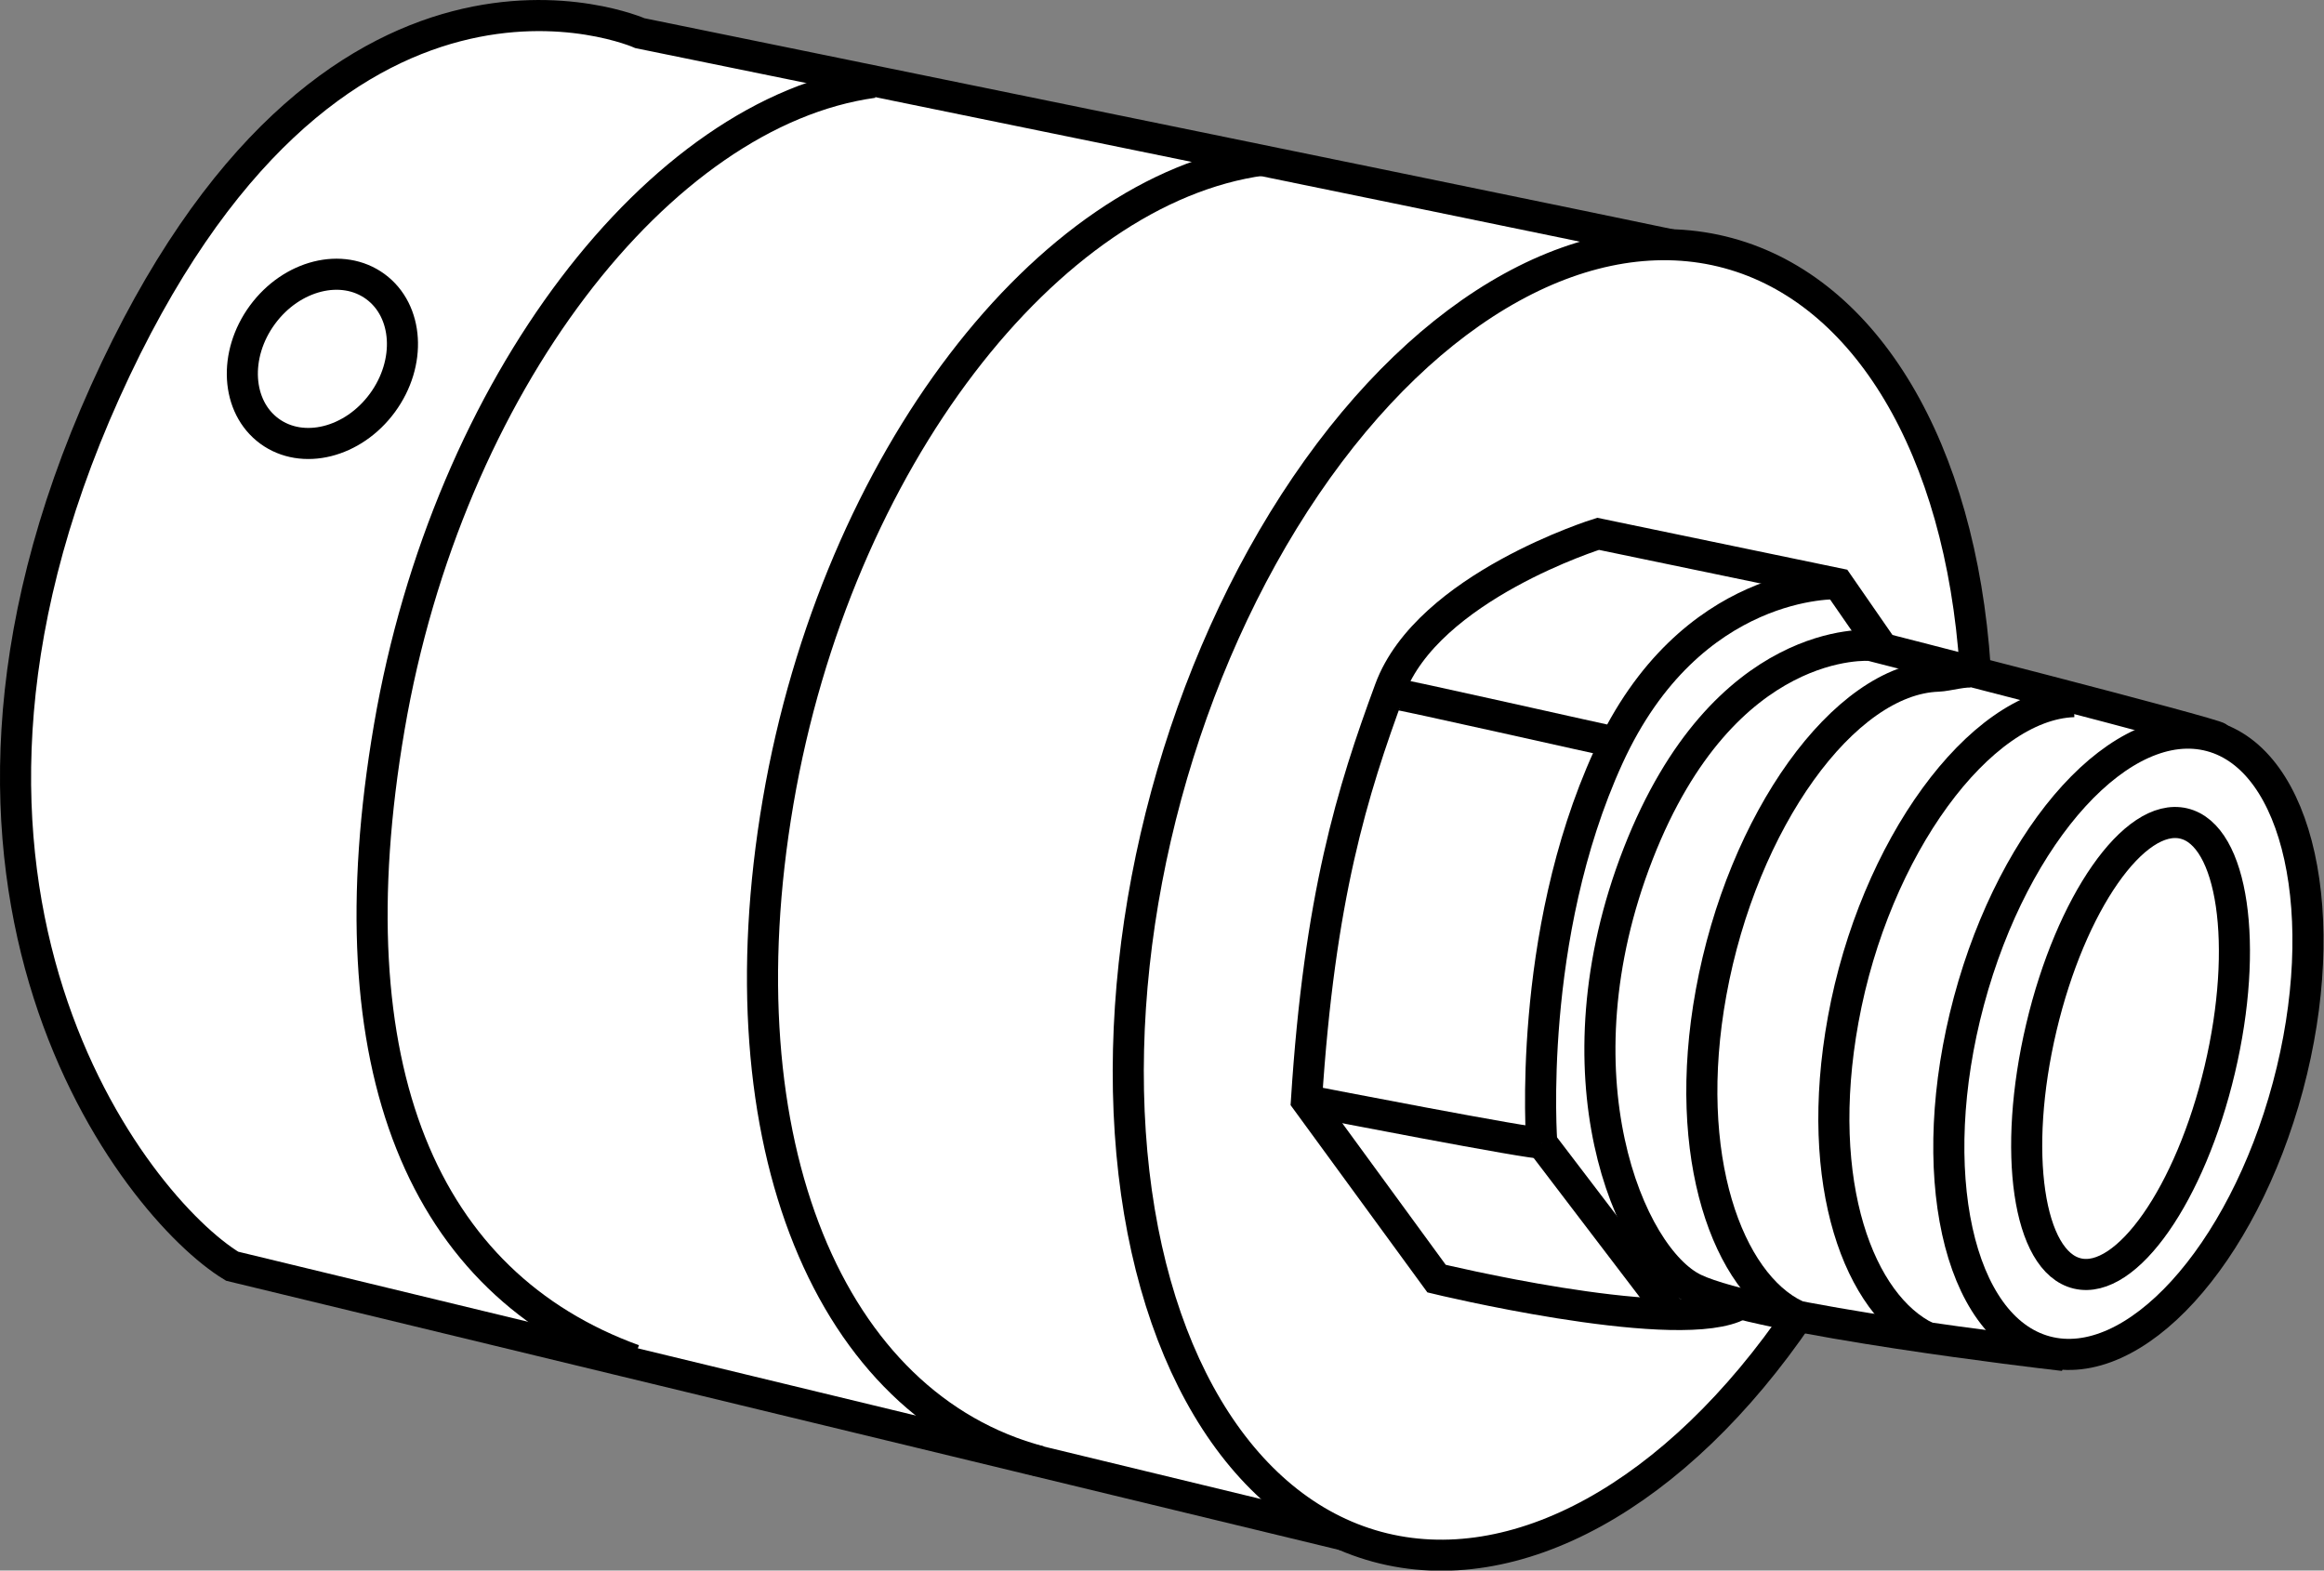
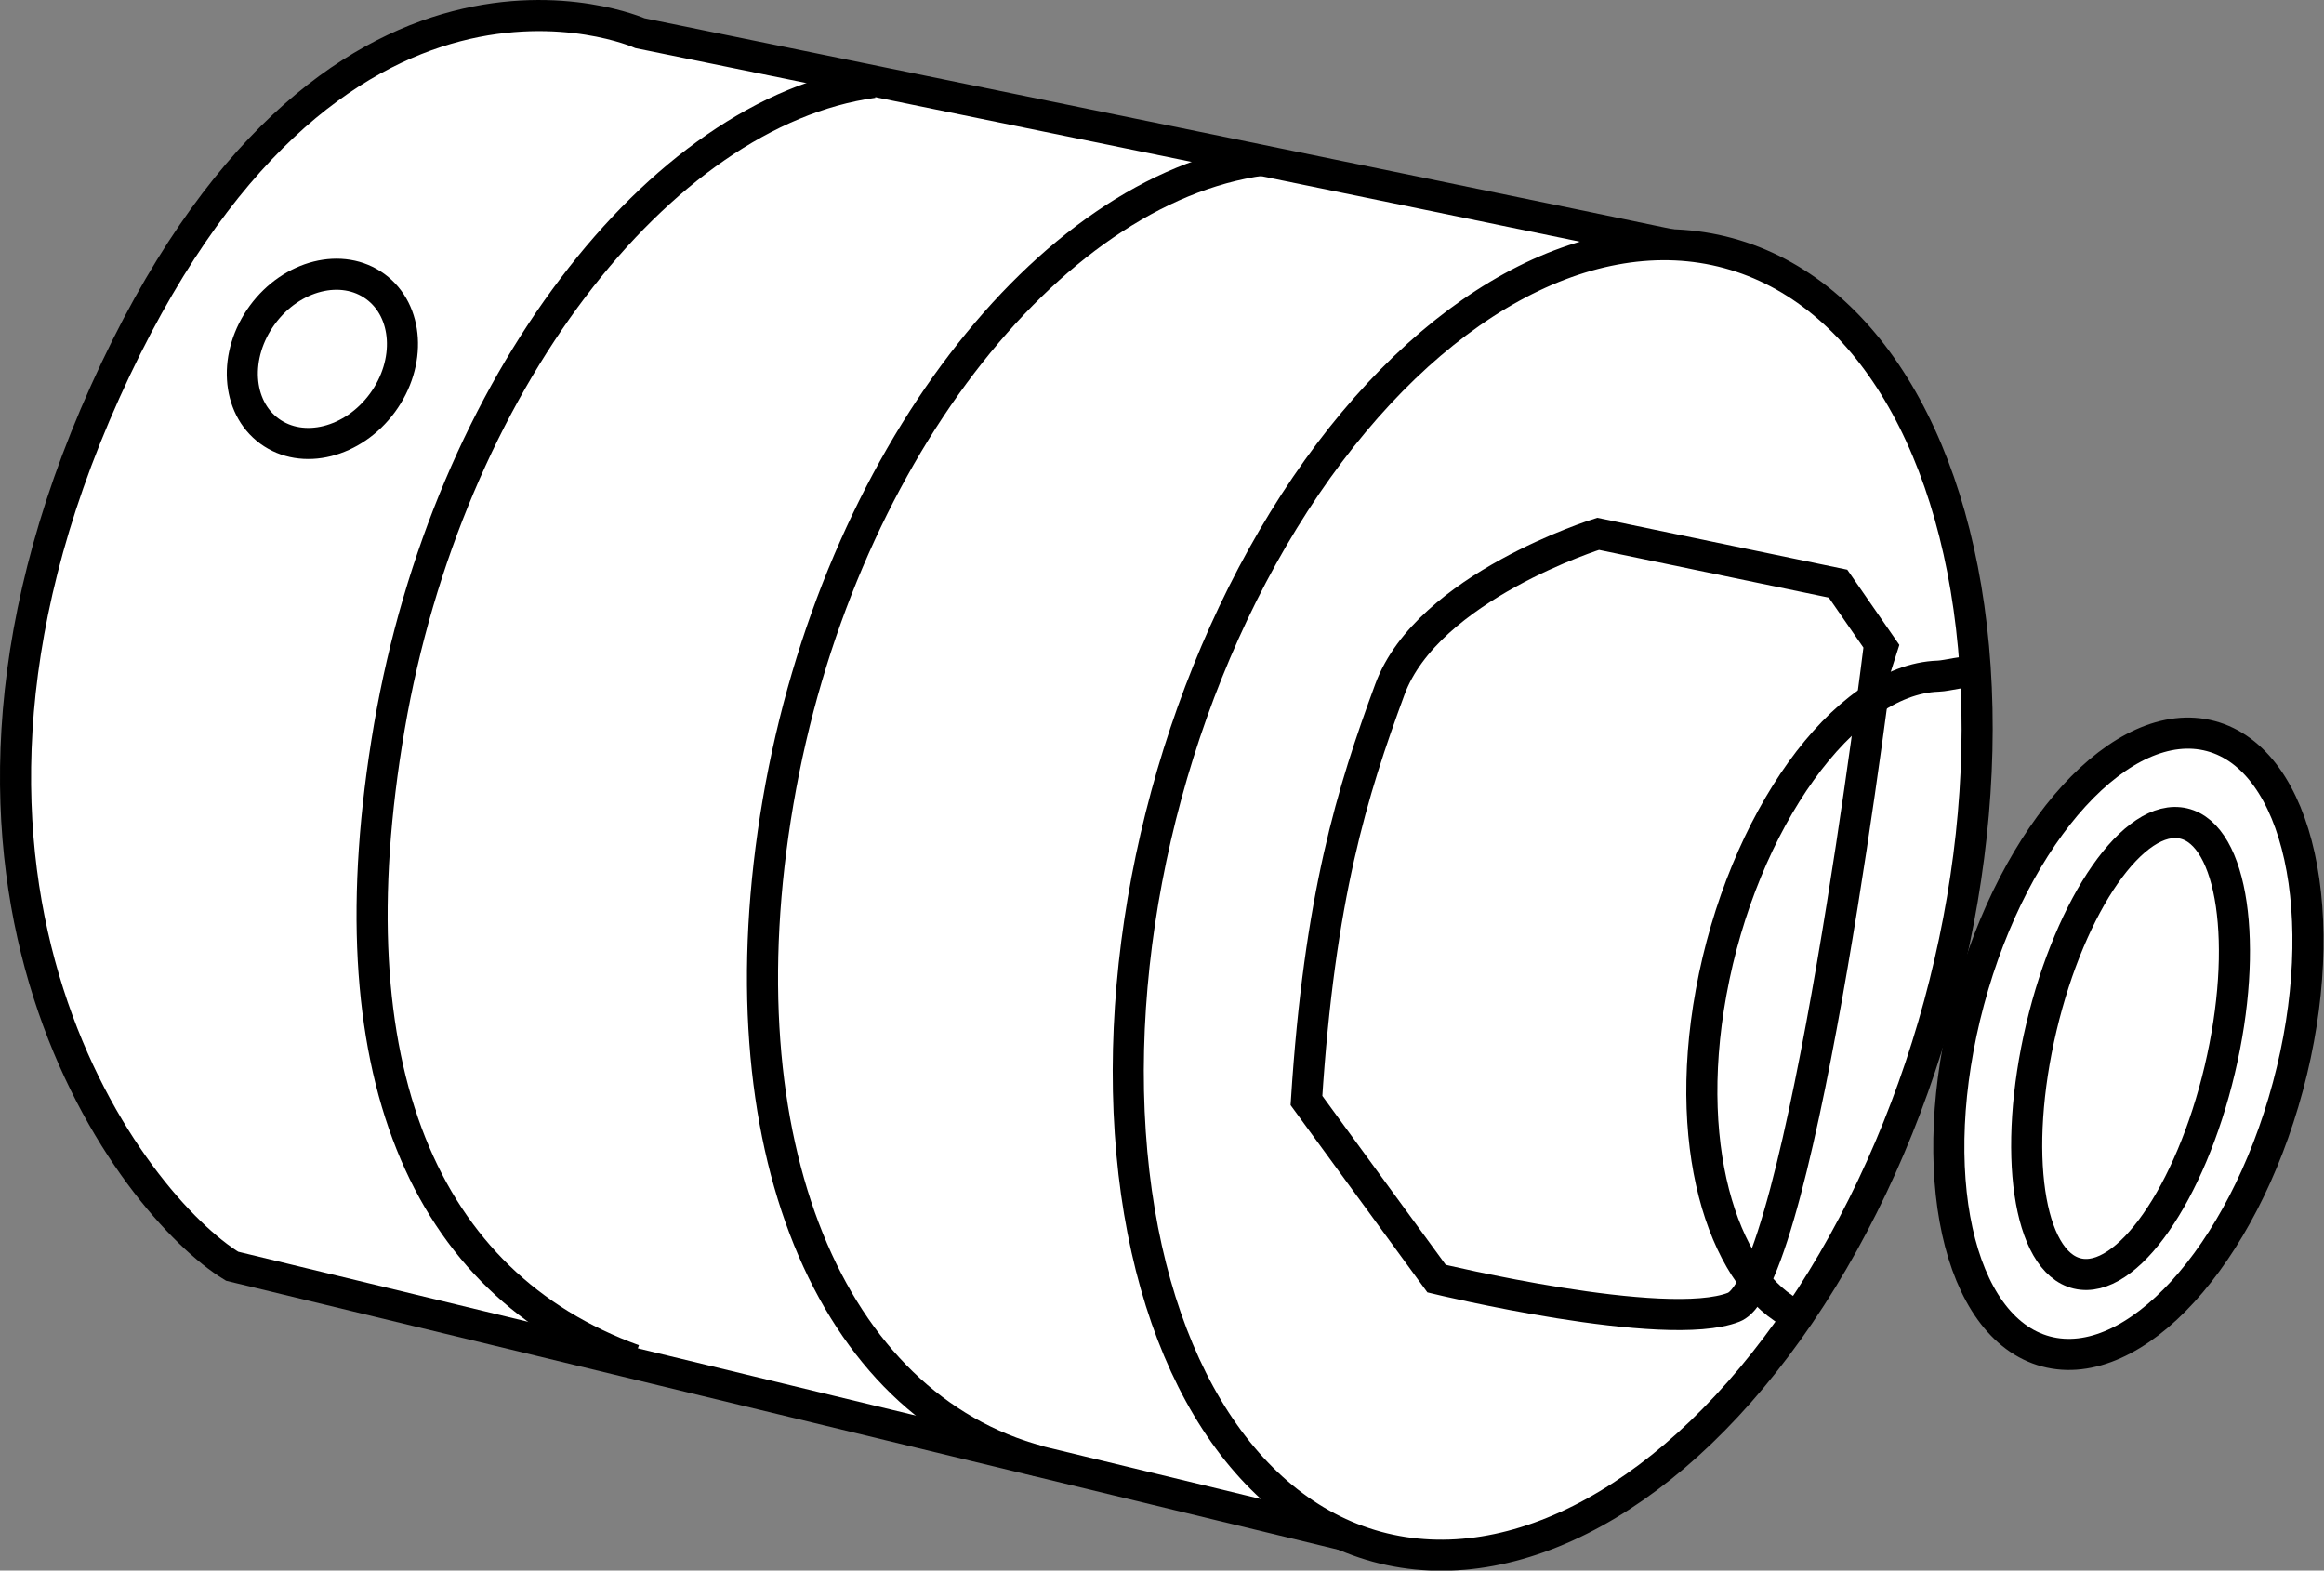
<svg xmlns="http://www.w3.org/2000/svg" version="1.1" id="Layer_1" x="0px" y="0px" width="59.798px" height="40.413px" viewBox="0 0 59.798 40.413" enable-background="new 0 0 59.798 40.413" xml:space="preserve">
  <rect x="0" y="0" width="59.798" height="40.413" fill="#808080" stroke="none" />
  <g id="print">
</g>
  <g id="ref">
</g>
  <g id="image">
    <path fill="#FFFFFF" stroke="#000000" stroke-width="0.8" stroke-miterlimit="10" d="M44.928,25.68   c1.184,8.289-8.902,14.169-8.902,14.169L5.973,32.581c-2.491-1.511-9.024-9.718-3.267-22.499   s13.761-9.228,13.761-9.228s28.48,5.814,28.583,5.88C47.949,8.571,43.743,17.391,44.928,25.68z" />
    <ellipse transform="matrix(0.262 -0.965 0.965 0.262 7.149 55.641)" fill="#FFFFFF" stroke="#000000" stroke-width="0.8" stroke-miterlimit="10" cx="39.947" cy="23.147" rx="17.247" ry="10.303" />
    <path fill="#FFFFFF" stroke="#000000" stroke-width="0.8" stroke-miterlimit="10" d="M44.61,33.636   c-1.757,0.689-7.646-0.736-7.646-0.736l-3.348-4.583c0.336-5.241,1.175-7.946,2.148-10.582   s5.356-3.999,5.356-3.999l6.174,1.282l1.069,1.544C48.362,16.563,46.367,32.948,44.61,33.636z" />
-     <path fill="#FFFFFF" stroke="#000000" stroke-width="0.8" stroke-miterlimit="10" d="M52.797,34.842   c0,0-7.522-0.873-9.202-1.679s-3.658-5.524-1.442-11.199c2.216-5.675,5.976-5.357,5.976-5.357   s8.916,2.276,8.955,2.376C58.091,21.602,52.797,34.842,52.797,34.842z" />
    <ellipse transform="matrix(0.259 -0.966 0.966 0.259 14.616 72.81)" fill="#FFFFFF" stroke="#000000" stroke-width="0.8" stroke-miterlimit="10" cx="54.776" cy="26.876" rx="8.195" ry="4.248" />
-     <path fill="none" stroke="#000000" stroke-width="0.8" stroke-miterlimit="10" d="M43.019,33.803l-3.348-4.393   c0,0-0.404-5.295,1.71-9.926c2.113-4.63,5.913-4.464,5.913-4.464" />
-     <path fill="none" stroke="#000000" stroke-width="0.8" stroke-miterlimit="10" d="M49.586,34.415   c-1.73-0.829-2.936-3.93-2.159-8.183c0.805-4.412,3.513-8.097,5.934-8.179" />
    <ellipse transform="matrix(0.23 -0.973 0.973 0.23 15.991 74.106)" fill="#FFFFFF" stroke="#000000" stroke-width="0.8" stroke-miterlimit="10" cx="54.806" cy="26.952" rx="5.95" ry="2.359" />
-     <path fill="#FFFFFF" stroke="#000000" stroke-width="0.8" stroke-miterlimit="10" d="M33.616,28.317   c0,0,5.984,1.164,6.055,1.092" />
    <path fill="none" stroke="#000000" stroke-width="0.8" stroke-miterlimit="10" d="M46.204,33.842   c-1.73-0.829-2.953-4.054-2.176-8.307c0.805-4.412,3.421-8.056,5.843-8.137c0.24-0.008,0.715-0.152,0.932-0.093" />
-     <path fill="#FFFFFF" stroke="#000000" stroke-width="0.8" stroke-miterlimit="10" d="M35.824,17.845   c0.071-0.024,5.604,1.235,5.675,1.235" />
    <path fill="none" stroke="#000000" stroke-width="0.8" stroke-miterlimit="10" d="M26.757,37.603   c-5.39-1.429-8.245-8.158-6.736-16.975c1.505-8.797,6.951-15.749,12.453-16.508" />
    <path fill="none" stroke="#000000" stroke-width="0.8" stroke-miterlimit="10" d="M16.304,34.99   c-5.39-1.96-7.796-7.463-6.287-16.281c1.505-8.797,6.951-15.831,12.453-16.589" />
    <ellipse transform="matrix(0.591 -0.806 0.806 0.591 -4.052 10.469)" fill="none" stroke="#000000" stroke-width="0.8" stroke-miterlimit="10" cx="8.302" cy="9.232" rx="2.307" ry="1.916" />
  </g>
  <g id="callouts">
</g>
</svg>